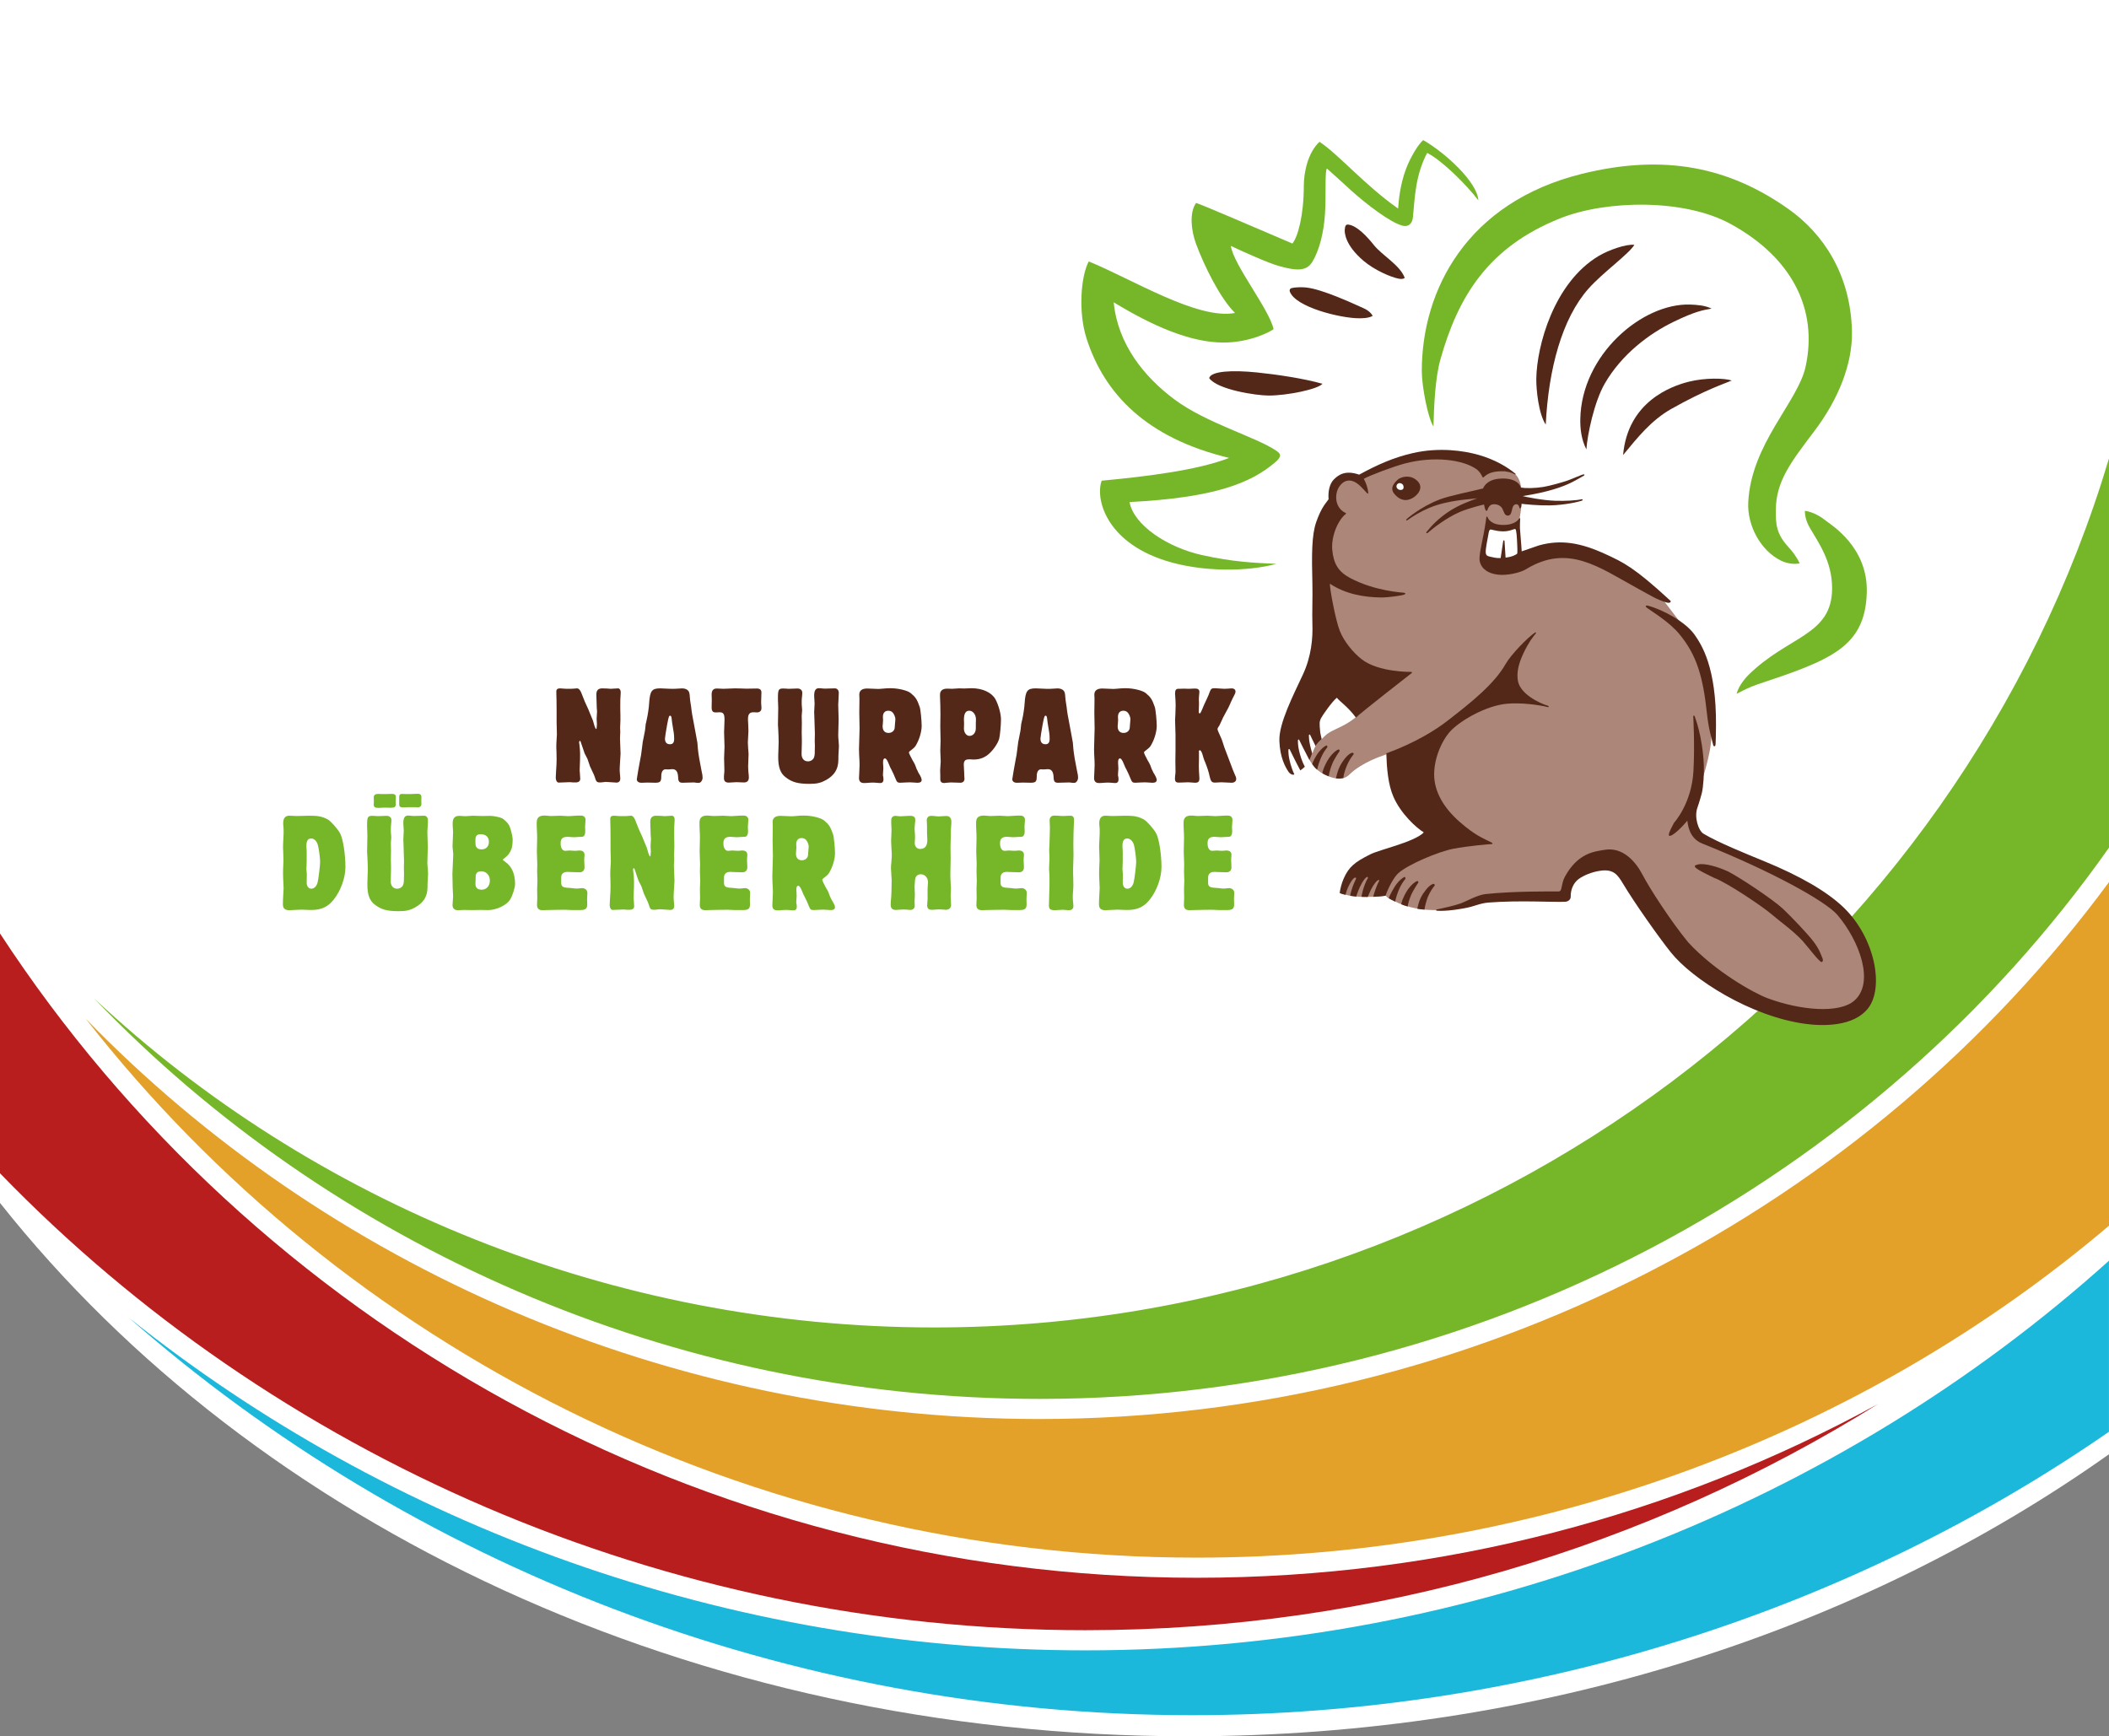
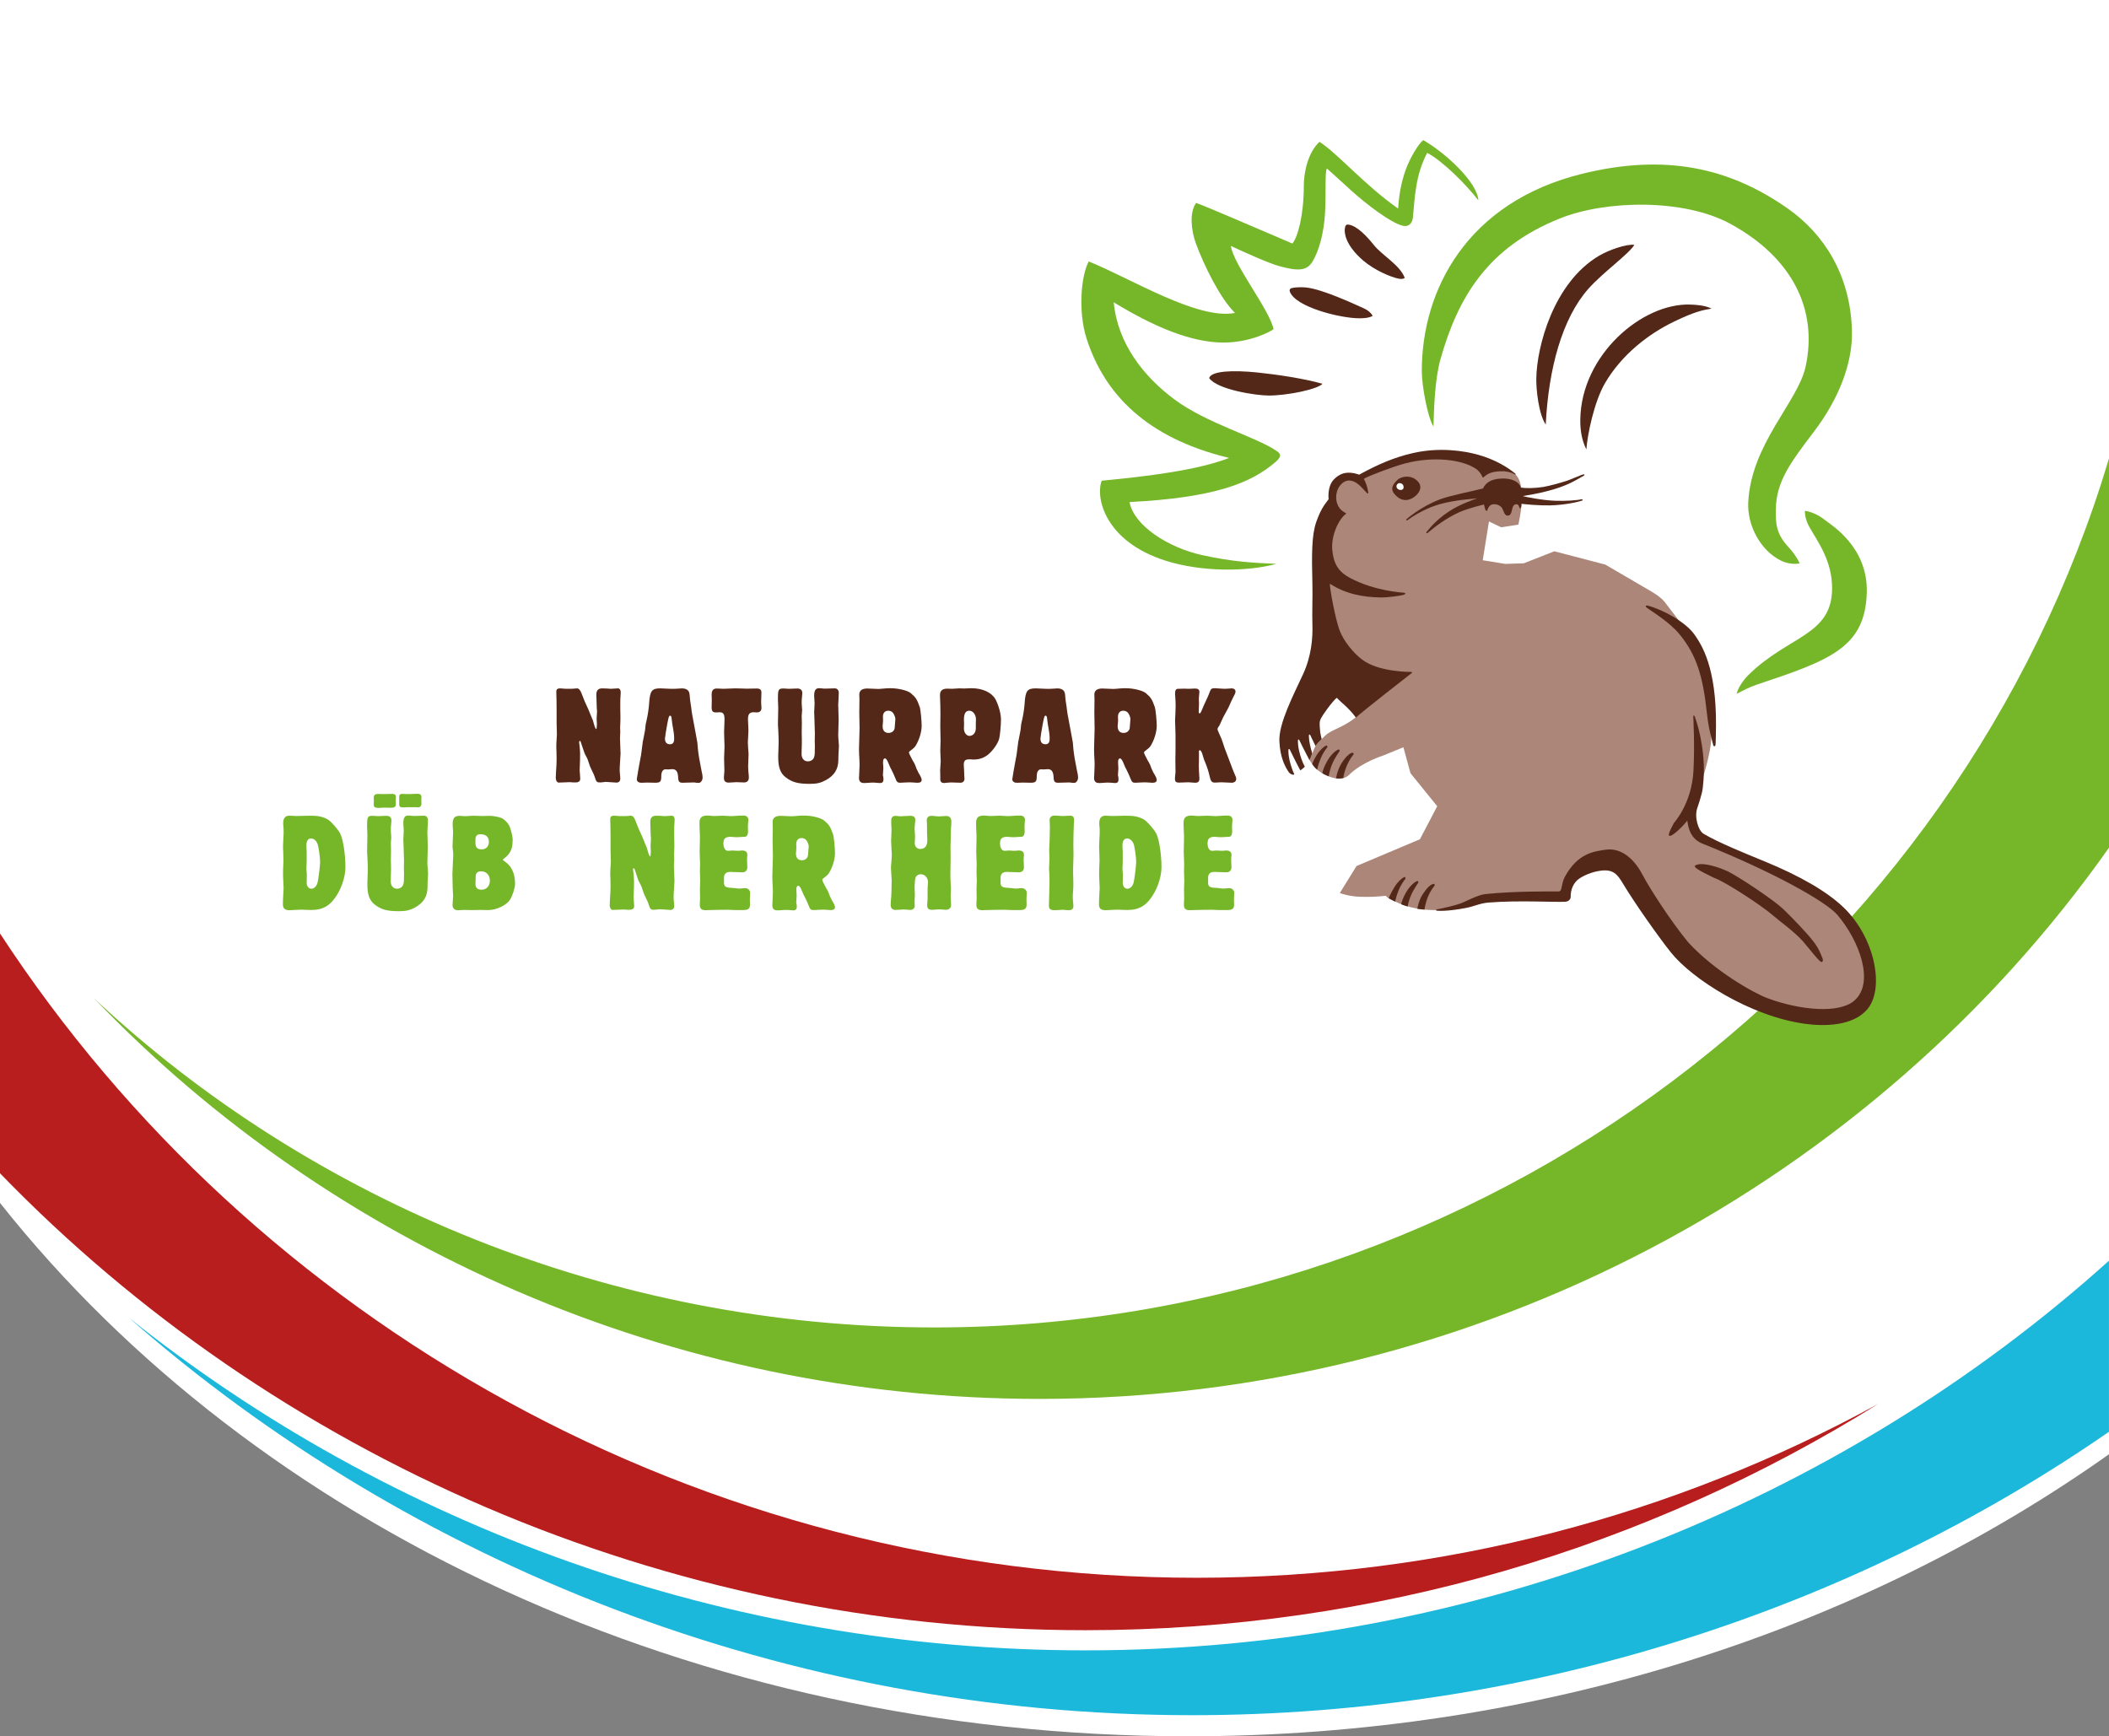
<svg xmlns="http://www.w3.org/2000/svg" version="1.1" id="Ebene_1" x="0px" y="0px" width="300px" height="247px" viewBox="0 0 300 247" enable-background="new 0 0 300 247" xml:space="preserve">
  <rect x="0" y="0" width="300" height="247" fill="#808080" stroke="none" />
  <path fill="#FFFFFF" d="M0,0v171.124C36.24,216.84,98.398,247,169.009,247c49.956,0,95.679-15.102,130.991-40.121V0H0z" />
  <path fill="#1CB8DB" d="M18.305,187.432c37.014,29.625,84.985,47.344,136.083,47.344c55.59,0,107.297-20.971,145.608-55.43v24.336  C263.246,229.105,217.639,244,169.559,244C111.993,244,58.407,222.648,18.305,187.432L18.305,187.432z" />
  <path fill="#B91E1E" d="M267.18,199.711c-32.727,20.408-71.383,32.199-112.791,32.199C94.193,231.91,38.807,206.994,0,166.908  v-34.115c36.055,55.186,99.392,91.656,170.238,91.656C205.366,224.45,238.402,215.482,267.18,199.711L267.18,199.711z" />
-   <path fill="#E3A12A" d="M12.182,144.904c34.104,35.132,82.848,56.962,135.68,56.962c61.988,0,117.966-30.052,152.138-76.38v48.88  c-34.714,29.454-80.667,47.221-129.762,47.221C106.435,221.586,48.627,191.579,12.182,144.904L12.182,144.904z" />
  <path fill="#76B72A" d="M13.396,142.038c30.993,29.026,73.668,46.803,119.486,46.803c78.457,0,145.748-52.12,167.118-123.625v55.374  c-33.454,47.438-89.684,78.416-152.138,78.416C95.401,199.004,47.037,177.145,13.396,142.038L13.396,142.038z" />
  <g>
    <path fill="#76B72A" d="M44.026,116.04c-1.448,0.041-1.448,0.041-1.669,0.041c-0.303,0-0.503,0-0.706-0.021   c-0.242-0.02-0.342-0.02-0.502-0.02c-0.563,0-0.866,0.362-0.866,1.046c0,0.162,0,0.323,0.04,0.585   c0.02,0.221,0.02,0.422,0.02,0.644v0.282c-0.081,1.59-0.081,1.59-0.081,1.912c0,0.162,0,0.343,0.021,0.524l0.04,1.348   c-0.061,1.449-0.061,1.449-0.061,1.832c0,0.381,0,0.381,0.081,2.135c-0.101,1.729-0.101,1.934-0.101,2.295   c0,0.582,0.282,0.844,0.946,0.844c0.161,0,0.423-0.021,0.705-0.039c0.463-0.021,0.805-0.04,1.006-0.04c0.121,0,0.302,0,0.543,0.02   c0.343,0.021,0.665,0.021,0.907,0.021c1.368,0,2.354-0.464,3.159-1.529c0.966-1.209,1.63-3.08,1.63-4.569   c0-1.832-0.343-4.046-0.765-4.811c-0.302-0.583-1.289-1.691-1.691-1.932c-0.644-0.383-1.369-0.564-2.294-0.564h-0.362V116.04z    M43.625,121.192c-0.04-0.764-0.04-0.764-0.04-0.865c0-0.706,0.221-1.047,0.664-1.047c0.383,0,0.725,0.282,0.926,0.786   c0.14,0.362,0.362,1.913,0.362,2.556c0,0.463-0.242,2.495-0.362,2.917c-0.142,0.544-0.483,0.888-0.906,0.888   c-0.362,0-0.644-0.362-0.644-0.848l0.02-1.188l-0.06-0.783c0-0.022,0-0.203,0.019-0.464l0.021-0.664v-0.563v-0.242V121.192   L43.625,121.192z" />
    <path fill="#76B72A" d="M55.659,119.134c0-0.02-0.021-0.24-0.041-0.562c-0.02-0.162-0.02-0.322-0.02-0.522   c0-0.221,0-0.422,0.02-0.604c0.041-0.34,0.061-0.623,0.061-0.783c0-0.382-0.302-0.624-0.725-0.604   c-1.026,0.041-1.026,0.041-1.146,0.041c-0.121,0-0.262,0-0.383-0.02c-0.221-0.021-0.402-0.021-0.442-0.021   c-0.685,0-0.765,0.161-0.765,1.387c0,0.201,0,0.422,0.021,0.683c0.02,0.402,0.02,0.683,0.02,0.724l-0.041,2.35   c0,0.08,0.021,0.321,0.041,0.683c0.04,0.783,0.061,1.345,0.061,1.788c0,0.181-0.021,0.682-0.041,1.327   c-0.02,0.319-0.02,0.662-0.02,0.883c0,1.388,0.323,2.255,1.046,2.798c0.926,0.725,1.771,0.944,3.462,0.944   c0.987,0,1.57-0.142,2.295-0.542c1.188-0.664,1.73-1.551,1.751-2.818c0-0.521,0-0.521,0.081-2.01c0-0.058-0.02-0.3-0.041-0.64   c-0.04-0.423-0.061-0.725-0.061-0.906l0.061-2.229l-0.061-2.129c0-0.141,0.021-0.361,0.041-0.704   c0.02-0.381,0.041-0.682,0.041-0.963c0-0.382-0.222-0.644-0.564-0.644l-1.469,0.041c-0.061,0-0.22-0.021-0.462-0.041   c-0.121-0.021-0.242-0.021-0.342-0.021c-0.463,0-0.665,0.343-0.665,1.087c0,0.12,0,0.12,0.061,1.084l-0.061,1.265   c0,0.021,0,0.181,0.021,0.422c0.08,2.531,0.08,2.531,0.08,2.612l-0.02,1.003l0.02,0.745c0,1.044-0.02,1.304-0.101,1.564   c-0.1,0.361-0.462,0.624-0.885,0.624c-0.564,0-0.926-0.425-0.906-1.106c0.04-1.405,0.04-1.405,0.04-1.545v-0.483   c-0.02-0.583-0.02-0.883-0.02-0.943l0.02-1.386l-0.02-1.024L55.659,119.134L55.659,119.134z M53.827,112.939   c-0.463,0-0.664,0.162-0.664,0.524l0.021,0.543l-0.021,0.463c0,0.342,0.181,0.462,0.704,0.462l0.846-0.041l0.845,0.021   c0.564,0,0.746-0.121,0.746-0.523l-0.021-0.563l0.021-0.402c0.02-0.342-0.141-0.484-0.523-0.484c-0.202,0-0.523,0-0.785,0.021   H54.25L53.827,112.939L53.827,112.939z M59.946,113.424c0-0.342-0.161-0.503-0.523-0.503c-0.1,0-0.282,0-0.584,0.019   c-0.141,0.021-0.482,0.021-0.744,0.021h-0.402c-0.463-0.021-0.463-0.021-0.483-0.021c-0.302,0-0.423,0.121-0.423,0.424v0.382v0.161   v0.523c0,0.301,0.142,0.422,0.484,0.422h0.341c0.142-0.02,0.543-0.02,0.725-0.02h0.825c0.121,0.02,0.242,0.02,0.262,0.02   c0.343,0,0.523-0.18,0.523-0.543c0-0.041,0-0.041-0.02-0.403L59.946,113.424L59.946,113.424z" />
    <path fill="#76B72A" d="M65.357,116.06c-0.664,0-0.966,0.322-0.966,1.088c0,0.18,0,0.362,0.02,0.562   c0.02,0.363,0.04,0.645,0.04,0.665l-0.08,2.033c0,0.021,0,0.121,0.021,0.262c0.06,0.482,0.081,0.805,0.081,0.904l-0.121,2.717   l0.041,1.975c0.04,0.664,0.06,1.127,0.06,1.228c0,0.141-0.02,0.342-0.04,0.624c-0.02,0.24-0.041,0.464-0.041,0.644   c0,0.444,0.282,0.726,0.765,0.726l0.866-0.041l1.126,0.021l1.228-0.021l1.067,0.021c1.187,0,2.617-0.685,3.12-1.47   c0.362-0.562,0.724-1.71,0.724-2.254c0-1.428-0.463-2.476-1.369-3.119c-0.362-0.262-0.362-0.262-0.362-0.323   c0-0.04,0.061-0.1,0.322-0.301c0.442-0.342,0.665-0.664,0.885-1.208c0.121-0.282,0.182-0.805,0.182-1.429   c0-0.363-0.301-1.55-0.482-1.913c-0.182-0.363-0.685-0.866-1.026-1.046c-0.323-0.162-1.208-0.342-1.691-0.342l-1.126,0.021   l-1.328-0.041c-0.021,0-0.303,0.02-0.685,0.041c-0.182,0.02-0.343,0.02-0.464,0.02c-0.12,0-0.221,0-0.342-0.02L65.357,116.06   L65.357,116.06z M67.631,119.401c0-0.483,0.242-0.725,0.705-0.725c0.785,0,1.208,0.383,1.208,1.087   c0,0.644-0.403,1.067-1.026,1.067c-0.645,0-0.906-0.302-0.886-1.006v-0.343L67.631,119.401L67.631,119.401z M67.671,124.535   c0.061-0.385,0.323-0.585,0.785-0.585c0.705,0,1.228,0.542,1.228,1.308c0,0.784-0.483,1.309-1.167,1.309   c-0.584,0-0.886-0.281-0.886-0.825L67.671,124.535L67.671,124.535z" />
-     <path fill="#76B72A" d="M78.5,116.081c-0.222,0-0.383,0-0.705-0.041c-0.161-0.021-0.262-0.021-0.343-0.021   c-0.764,0-1.106,0.302-1.106,1.007c0,0.342,0,0.623,0.02,1.007c0.041,0.583,0.041,0.864,0.041,1.267l-0.041,1.852l0.061,1.771   l-0.02,1.107l0.041,1.286l-0.041,1.148l0.02,1.289l-0.04,0.965c0,0.523,0.241,0.766,0.805,0.766c0.081,0,0.341,0,0.644-0.021   c0.342-0.02,2.174-0.04,2.596-0.04c0,0,0.665,0.021,0.906,0.04h0.765h0.342c0.825,0.021,1.086-0.18,1.086-0.806l-0.019-0.724   l0.041-0.887c0.021-0.402-0.322-0.704-0.745-0.704c-0.081,0-0.242,0.021-0.443,0.041c-0.101,0.021-0.222,0.021-0.322,0.021H81.88   l-0.543-0.062l-0.423-0.04c-0.825-0.021-1.086-0.181-1.086-0.726c0-0.843,0-0.865,0.04-1.026c0.12-0.361,0.402-0.521,0.906-0.521   c0.021,0,0.14,0,0.221,0.02l0.725,0.021l0.583,0.019h0.141c0.443,0,0.705-0.261,0.705-0.724l-0.041-0.967   c0-0.219,0-0.381,0.02-0.502c0.021-0.12,0.021-0.221,0.021-0.281c0-0.402-0.242-0.625-0.725-0.625c-0.08,0-0.161,0-0.261,0.021   l-0.403,0.021l-0.745-0.042l-0.563,0.042c-0.422,0.04-0.705-0.383-0.705-1.047c0-0.705,0.283-0.946,1.086-0.946   c0.021,0,0.061,0,0.122,0.021c0.282,0.021,0.463,0.04,0.644,0.04c0.121,0,0.241,0,0.402-0.02l0.785-0.041   c0.281,0,0.463-0.281,0.463-0.764l-0.02-0.685l0.061-0.945c0.02-0.363-0.242-0.625-0.645-0.625h-0.161c-0.262,0-0.262,0-1.61,0.082   l-1.167-0.061L78.5,116.081L78.5,116.081z" />
    <path fill="#76B72A" d="M91.496,119.361c-0.061-0.181-0.101-0.262-0.322-0.745c-0.222-0.442-0.443-0.987-0.624-1.469   c-0.282-0.806-0.503-1.108-0.806-1.108c-0.101,0-0.261,0.02-0.482,0.041c-0.161,0.02-0.423,0.02-0.865,0.02   c-0.262,0-0.262,0-1.067-0.061c-0.342,0-0.523,0.141-0.523,0.423v0.241c0.02,0.241,0.04,1.73,0.04,2.496v1.69l0.041,1.713   c-0.081,1.345-0.081,1.345-0.081,1.726c0,0.16,0,0.382,0.02,0.604l0.02,1.144c0,0.46-0.02,1.042-0.08,1.823   c-0.021,0.321-0.042,0.623-0.042,0.863c0,0.381,0.182,0.684,0.423,0.684l1.569-0.062c0.021,0,0.222,0.021,0.524,0.04h0.302   c0.443,0,0.664-0.181,0.664-0.521c0-0.183-0.02-0.401-0.04-0.662l-0.04-0.543c0.06-1.521,0.06-1.784,0.06-2.364   c0-0.381-0.041-0.823-0.101-1.324c-0.02-0.14-0.04-0.26-0.04-0.301c0-0.098,0.06-0.2,0.121-0.2s0.121,0.12,0.182,0.361   c0.221,0.681,0.382,1.164,0.483,1.423l0.402,0.783l0.362,1.062l0.563,1.202c0.081,0.2,0.162,0.422,0.222,0.643   c0.121,0.341,0.262,0.441,0.604,0.441c0.181,0,0.181,0,0.845-0.079c1.429,0.101,1.429,0.101,1.53,0.101   c0.342,0,0.543-0.201,0.543-0.562c0-0.141-0.021-0.441-0.061-0.803c-0.021-0.182-0.021-0.36-0.021-0.541   c0-0.223,0-0.223,0.122-2.206l-0.081-2.168l0.04-0.944l-0.021-0.564c0.041-0.825,0.041-0.825,0.041-1.066v-0.705   c-0.021-0.462-0.021-1.086-0.021-1.469c0-0.624,0-0.924,0.061-1.69v-0.202c0-0.261-0.182-0.503-0.383-0.483l-1.046,0.061   c-0.021,0-0.222-0.02-0.503-0.041l-0.685-0.02c-0.584,0-0.846,0.282-0.846,0.886c0,0.362,0.041,1.63,0.061,1.913   c0.02,0.261,0.04,0.442,0.04,0.462l-0.06,1.046l0.04,0.805c-0.04,0.665-0.04,0.665-0.121,0.665c-0.041,0-0.161-0.223-0.221-0.423   c-0.221-0.826-0.242-0.866-0.443-1.309L91.496,119.361L91.496,119.361z" />
    <path fill="#76B72A" d="M101.656,116.081c-0.222,0-0.382,0-0.705-0.041c-0.161-0.021-0.262-0.021-0.342-0.021   c-0.765,0-1.107,0.302-1.107,1.007c0,0.342,0,0.623,0.021,1.007c0.04,0.583,0.04,0.864,0.04,1.267l-0.04,1.852l0.06,1.771   l-0.021,1.107l0.041,1.286l-0.041,1.148l0.021,1.289l-0.04,0.965c0,0.523,0.241,0.766,0.805,0.766c0.08,0,0.342,0,0.644-0.021   c0.343-0.02,2.174-0.04,2.596-0.04c0,0,0.664,0.021,0.906,0.04h0.765h0.342c0.825,0.021,1.087-0.18,1.087-0.806l-0.02-0.724   l0.04-0.887c0.02-0.402-0.322-0.704-0.744-0.704c-0.081,0-0.242,0.021-0.443,0.041c-0.101,0.021-0.222,0.021-0.322,0.021h-0.161   l-0.543-0.062l-0.423-0.04c-0.825-0.021-1.086-0.181-1.086-0.726c0-0.843,0-0.865,0.04-1.026c0.121-0.361,0.403-0.521,0.907-0.521   c0.02,0,0.14,0,0.22,0.02l0.725,0.021l0.583,0.019h0.141c0.442,0,0.704-0.261,0.704-0.724l-0.04-0.967c0-0.219,0-0.381,0.02-0.502   c0.02-0.12,0.02-0.221,0.02-0.281c0-0.402-0.241-0.625-0.725-0.625c-0.081,0-0.161,0-0.261,0.021l-0.404,0.021l-0.744-0.042   l-0.563,0.042c-0.423,0.04-0.705-0.383-0.705-1.047c0-0.705,0.282-0.946,1.087-0.946c0.021,0,0.06,0,0.12,0.021   c0.282,0.021,0.463,0.04,0.645,0.04c0.121,0,0.241,0,0.402-0.02l0.785-0.041c0.282,0,0.463-0.281,0.463-0.764l-0.021-0.685   l0.061-0.945c0.02-0.363-0.243-0.625-0.645-0.625h-0.161c-0.262,0-0.262,0-1.61,0.082l-1.167-0.061L101.656,116.081   L101.656,116.081z" />
    <path fill="#76B72A" d="M111.029,116.06c-0.745,0-1.127,0.303-1.127,0.866c0,0.181,0,0.282,0.02,0.503v0.463l-0.02,1.63l0.04,2.233   l-0.08,2.94c0,0.119,0,0.359,0.019,0.764c0.041,0.665,0.061,1.168,0.061,1.471c0,0.301-0.021,0.643-0.04,1.026   c-0.04,0.785-0.04,0.785-0.04,0.844c0,0.464,0.241,0.705,0.684,0.705c0.181,0,0.321,0,0.543-0.021   c0.282-0.021,0.503-0.041,0.745-0.041c0.201,0,0.442,0.021,0.664,0.041c0.161,0.021,0.302,0.021,0.402,0.021   c0.282,0,0.443-0.183,0.443-0.504l-0.02-0.303c-0.041-0.181-0.061-0.302-0.061-0.302l0.061-0.985c0,0-0.021-0.181-0.021-0.422   c-0.021-0.144-0.021-0.302-0.021-0.483c0-0.322,0.101-0.504,0.262-0.504s0.343,0.241,0.544,0.766   c0.141,0.342,0.262,0.645,0.402,0.865c0.201,0.385,0.382,0.805,0.523,1.146c0.221,0.582,0.321,0.685,0.704,0.685   c0.222,0,0.503-0.021,0.805-0.04c0.262-0.02,0.463-0.02,0.604-0.02c0.121,0,0.382,0.02,0.705,0.039   c0.142,0.021,0.281,0.021,0.382,0.021c0.363,0,0.563-0.142,0.563-0.401c0-0.162-0.101-0.422-0.301-0.765   c-0.101-0.182-0.061-0.08-0.161-0.263c-0.101-0.221-0.181-0.402-0.262-0.543l-0.201-0.545c-0.1-0.221-0.221-0.461-0.362-0.663   c-0.261-0.464-0.522-1.026-0.522-1.106s0.06-0.162,0.141-0.223c0.664-0.503,0.744-0.582,0.986-1.066   c0.423-0.785,0.684-1.792,0.684-2.515c0-0.766-0.161-2.375-0.281-2.698c-0.383-1.087-0.563-1.368-1.289-1.972   c-0.443-0.362-1.751-0.685-2.818-0.685c-0.221,0-0.443,0-0.704,0.021c-0.604,0.061-1.027,0.081-1.087,0.081L111.029,116.06   L111.029,116.06z M113.263,120.085c0-0.543,0.281-0.865,0.765-0.865c0.262,0,0.503,0.101,0.664,0.302   c0.181,0.221,0.363,0.684,0.343,0.906c-0.081,1.126-0.081,1.146-0.101,1.268c-0.061,0.402-0.421,0.684-0.865,0.684   c-0.543,0-0.845-0.343-0.845-0.925c0-0.101,0-0.202,0.02-0.302c0.04-0.523,0.04-0.523,0.04-0.583L113.263,120.085L113.263,120.085z   " />
    <path fill="#76B72A" d="M129.332,116.06c-1.006,0.061-1.006,0.061-1.208,0.061c-0.141,0-0.261,0-0.362-0.02   c-0.181-0.02-0.322-0.041-0.362-0.041c-0.403,0-0.625,0.221-0.625,0.645v0.423c0.021,0.462,0.041,0.804,0.041,0.865   c0,0.142,0,0.382-0.02,0.664c-0.021,0.442-0.04,0.765-0.04,0.966c0,0.241,0.02,0.543,0.04,0.885   c0.041,0.524,0.061,0.886,0.061,1.046c0,0.201-0.02,0.584-0.061,1.067c-0.04,0.382-0.06,0.664-0.06,0.885   c0,0.142,0.02,0.523,0.06,1.046c0.02,0.302,0.041,0.521,0.041,0.66c0,1.244-0.041,2.325-0.122,3.026l-0.019,0.481   c0,0.462,0.242,0.724,0.684,0.724c0.101,0,0.262,0,0.443-0.021c0.222-0.02,0.464-0.04,0.645-0.04c0.262,0,0.483,0.021,0.704,0.04   c0.161,0.021,0.303,0.021,0.383,0.021c0.281,0,0.564-0.262,0.564-0.522l-0.021-0.722c0-0.121,0-0.24,0.021-0.461   c0.019-0.162,0.019-0.28,0.019-0.381l-0.041-1.263c0.061-0.942,0.061-0.962,0.121-1.202c0.101-0.32,0.402-0.521,0.765-0.521   c0.583,0,1.026,0.5,1.026,1.143c0,0.08-0.02,0.299-0.041,0.562c-0.02,0.181-0.02,0.381-0.02,0.54v1.263   c-0.061,0.783-0.061,0.783-0.061,0.883c0,0.462,0.182,0.662,0.664,0.662c0.121,0,0.303,0,0.443-0.021   c0.302-0.021,0.523-0.041,0.584-0.041s0.322,0.021,0.684,0.041c0.102,0.021,0.202,0.021,0.282,0.021   c0.462,0,0.744-0.262,0.744-0.702l-0.061-1.242l0.041-1.062c0-0.081-0.02-0.541-0.061-1.242c-0.02-0.261-0.02-0.542-0.02-0.883   l0.04-2.193l-0.02-1.63l0.02-0.725c0.021-0.342,0.021-0.342,0.021-0.764c0-0.886,0-0.886,0.06-1.59   c0.021-0.182,0.021-0.362,0.021-0.484c0-0.542-0.262-0.845-0.745-0.824l-1.127,0.06c-0.06,0-0.302-0.02-0.624-0.06   c-0.141-0.021-0.282-0.021-0.383-0.021c-0.382,0-0.625,0.262-0.625,0.625c0,0.081,0,0.181,0.021,0.322l0.02,0.503v0.905   l0.042,1.066c0,0.866-0.323,1.289-1.027,1.289c-0.443,0-0.764-0.342-0.764-0.845c0-0.082,0.019-0.323,0.04-0.665v-0.261   c0-0.161,0-0.323-0.021-0.504c-0.019-0.342-0.041-0.563-0.041-0.644c0-0.121,0.021-0.403,0.062-0.766   c0.02-0.16,0.041-0.301,0.041-0.442c0-0.403-0.223-0.584-0.705-0.584L129.332,116.06L129.332,116.06z" />
    <path fill="#76B72A" d="M141.001,116.081c-0.222,0-0.382,0-0.705-0.041c-0.16-0.02-0.261-0.02-0.342-0.02   c-0.765,0-1.107,0.301-1.107,1.006c0,0.342,0,0.623,0.02,1.007c0.04,0.583,0.04,0.864,0.04,1.267l-0.04,1.852l0.061,1.771   l-0.021,1.107l0.04,1.286l-0.04,1.148l0.021,1.289l-0.041,0.965c0,0.523,0.242,0.766,0.805,0.766c0.081,0,0.343,0,0.645-0.021   c0.341-0.02,2.173-0.04,2.596-0.04c0,0,0.664,0.021,0.906,0.04h0.765h0.343c0.824,0.021,1.085-0.18,1.085-0.806l-0.018-0.724   l0.04-0.887c0.019-0.402-0.323-0.704-0.746-0.704c-0.08,0-0.242,0.021-0.443,0.041c-0.1,0.021-0.221,0.021-0.322,0.021h-0.161   l-0.543-0.062l-0.423-0.04c-0.824-0.021-1.086-0.181-1.086-0.726c0-0.843,0-0.865,0.04-1.026c0.122-0.361,0.403-0.521,0.906-0.521   c0.02,0,0.141,0,0.222,0.02l0.724,0.021l0.583,0.019h0.142c0.443,0,0.705-0.261,0.705-0.724l-0.041-0.967   c0-0.219,0-0.381,0.02-0.501c0.021-0.121,0.021-0.222,0.021-0.282c0-0.402-0.243-0.625-0.726-0.625c-0.081,0-0.161,0-0.261,0.021   l-0.402,0.021l-0.746-0.042l-0.563,0.042c-0.422,0.04-0.704-0.383-0.704-1.047c0-0.705,0.282-0.946,1.087-0.946   c0.02,0,0.061,0,0.12,0.021c0.282,0.021,0.464,0.04,0.645,0.04c0.121,0,0.24,0,0.402-0.02l0.787-0.041   c0.279,0,0.463-0.281,0.463-0.764l-0.022-0.685l0.062-0.945c0.02-0.363-0.241-0.624-0.644-0.624h-0.162   c-0.262,0-0.262,0-1.61,0.081l-1.167-0.062L141.001,116.081L141.001,116.081z" />
    <path fill="#76B72A" d="M149.286,125.764l-0.079,3.078c0,0.48,0.221,0.643,0.865,0.643c0.181,0,0.181,0,1.064-0.061   c0.807,0.061,0.807,0.061,0.907,0.061c0.424,0,0.644-0.199,0.644-0.584c0-0.158-0.021-0.441-0.062-0.783   c-0.019-0.182-0.019-0.344-0.019-0.504v-0.262c0.078-1.146,0.078-1.168,0.078-1.531l-0.02-1.065c-0.02-0.319-0.02-0.625-0.02-1.025   l0.061-2.053l-0.021-1.61c0-0.724,0.041-2.355,0.062-2.596c0.022-0.383,0.04-0.705,0.04-0.866c0-0.342-0.18-0.564-0.48-0.564   c-0.144,0-0.363,0-0.664,0.02c-0.121,0.021-0.263,0.021-0.425,0.021c-0.239,0-0.481-0.021-0.702-0.041   c-0.243-0.02-0.405-0.02-0.523-0.02c-0.422,0-0.685,0.241-0.685,0.644l0.04,1.006c0,0.281-0.04,2.093-0.061,2.375   c-0.019,0.442-0.04,0.745-0.04,0.844l0.04,1.208l-0.061,1.53c0,0.021,0.021,0.283,0.042,0.624c0.019,0.284,0.019,0.604,0.019,0.987   V125.764L149.286,125.764z" />
    <path fill="#76B72A" d="M160.109,116.04c-1.447,0.041-1.447,0.041-1.67,0.041c-0.303,0-0.504,0-0.703-0.021   c-0.242-0.02-0.344-0.02-0.504-0.02c-0.564,0-0.865,0.362-0.865,1.047c0,0.161,0,0.322,0.039,0.584   c0.021,0.221,0.021,0.422,0.021,0.644v0.282c-0.081,1.59-0.081,1.59-0.081,1.912c0,0.162,0,0.343,0.021,0.524l0.039,1.349   c-0.061,1.448-0.061,1.448-0.061,1.831c0,0.381,0,0.381,0.081,2.135c-0.1,1.729-0.1,1.934-0.1,2.295   c0,0.582,0.278,0.844,0.944,0.844c0.16,0,0.424-0.021,0.705-0.039c0.463-0.021,0.805-0.04,1.006-0.04c0.121,0,0.302,0,0.543,0.02   c0.343,0.021,0.664,0.021,0.906,0.021c1.367,0,2.354-0.464,3.159-1.529c0.966-1.209,1.63-3.08,1.63-4.569   c0-1.832-0.342-4.046-0.764-4.81c-0.305-0.584-1.289-1.692-1.691-1.933c-0.646-0.383-1.367-0.564-2.295-0.564h-0.361V116.04z    M159.707,121.192c-0.039-0.764-0.039-0.764-0.039-0.865c0-0.705,0.223-1.047,0.664-1.047c0.382,0,0.725,0.282,0.925,0.786   c0.144,0.362,0.363,1.913,0.363,2.556c0,0.463-0.241,2.495-0.363,2.917c-0.14,0.544-0.481,0.888-0.903,0.888   c-0.362,0-0.646-0.362-0.646-0.848l0.021-1.188l-0.062-0.783c0-0.022,0-0.203,0.021-0.464l0.02-0.664v-0.563v-0.242V121.192   L159.707,121.192z" />
    <path fill="#76B72A" d="M170.516,116.081c-0.223,0-0.384,0-0.705-0.041c-0.16-0.02-0.263-0.02-0.343-0.02   c-0.765,0-1.106,0.301-1.106,1.006c0,0.342,0,0.623,0.021,1.007c0.04,0.583,0.04,0.864,0.04,1.267l-0.04,1.852l0.062,1.771   l-0.021,1.107l0.04,1.286l-0.04,1.148l0.021,1.289l-0.039,0.965c0,0.523,0.24,0.766,0.804,0.766c0.08,0,0.342,0,0.644-0.021   c0.344-0.02,2.176-0.04,2.598-0.04c0,0,0.664,0.021,0.906,0.04h0.764h0.344c0.824,0.021,1.087-0.18,1.087-0.806l-0.021-0.724   l0.039-0.887c0.021-0.402-0.321-0.704-0.744-0.704c-0.08,0-0.242,0.021-0.442,0.041c-0.101,0.021-0.222,0.021-0.323,0.021h-0.16   l-0.541-0.062l-0.424-0.04c-0.826-0.021-1.088-0.181-1.088-0.726c0-0.843,0-0.865,0.043-1.026c0.117-0.361,0.4-0.521,0.902-0.521   c0.021,0,0.143,0,0.225,0.02l0.723,0.021l0.582,0.019h0.144c0.442,0,0.703-0.261,0.703-0.724l-0.039-0.967   c0-0.219,0-0.381,0.021-0.501c0.02-0.121,0.02-0.222,0.02-0.282c0-0.402-0.24-0.625-0.725-0.625c-0.08,0-0.16,0-0.26,0.021   l-0.404,0.021l-0.744-0.042l-0.562,0.042c-0.424,0.04-0.705-0.383-0.705-1.046c0-0.706,0.281-0.947,1.086-0.947   c0.021,0,0.062,0,0.121,0.021c0.282,0.021,0.463,0.04,0.646,0.04c0.12,0,0.239,0,0.401-0.02l0.787-0.041   c0.28,0,0.461-0.281,0.461-0.764l-0.021-0.684l0.062-0.947c0.019-0.363-0.242-0.624-0.646-0.624h-0.161   c-0.262,0-0.262,0-1.607,0.081l-1.168-0.062L170.516,116.081L170.516,116.081z" />
    <path fill="#532819" d="M83.825,101.247c-0.061-0.181-0.101-0.262-0.322-0.745c-0.222-0.443-0.442-0.986-0.624-1.469   c-0.282-0.805-0.503-1.107-0.806-1.107c-0.101,0-0.261,0.021-0.482,0.04c-0.162,0.021-0.423,0.021-0.866,0.021   c-0.261,0-0.261,0-1.067-0.061c-0.342,0-0.523,0.14-0.523,0.422v0.242c0.02,0.241,0.041,1.73,0.041,2.495v1.69l0.04,1.712   c-0.081,1.346-0.081,1.346-0.081,1.728c0,0.16,0,0.38,0.02,0.601l0.021,1.143c0,0.461-0.021,1.043-0.081,1.825   c-0.02,0.321-0.041,0.623-0.041,0.863c0,0.381,0.181,0.683,0.422,0.683l1.57-0.061c0.021,0,0.222,0.02,0.523,0.04h0.302   c0.443,0,0.665-0.181,0.665-0.522c0-0.181-0.021-0.401-0.041-0.662l-0.04-0.542c0.06-1.523,0.06-1.783,0.06-2.366   c0-0.381-0.04-0.822-0.1-1.323c-0.021-0.14-0.041-0.261-0.041-0.301c0-0.101,0.06-0.201,0.121-0.201   c0.06,0,0.121,0.121,0.181,0.362c0.222,0.681,0.383,1.162,0.484,1.424l0.402,0.781l0.362,1.063l0.563,1.204   c0.081,0.2,0.161,0.421,0.222,0.641c0.12,0.342,0.261,0.443,0.604,0.443c0.181,0,0.181,0,0.845-0.08   c1.429,0.101,1.429,0.101,1.529,0.101c0.342,0,0.544-0.201,0.544-0.562c0-0.141-0.021-0.442-0.061-0.803   c-0.021-0.181-0.021-0.36-0.021-0.542c0-0.221,0-0.221,0.122-2.206l-0.08-2.167l0.04-0.946l-0.021-0.563   c0.041-0.825,0.041-0.825,0.041-1.067v-0.704c-0.02-0.463-0.02-1.088-0.02-1.47c0-0.624,0-0.926,0.06-1.69V98.41   c0-0.262-0.182-0.504-0.382-0.483l-1.047,0.061c-0.02,0-0.222-0.021-0.503-0.04l-0.684-0.021c-0.584,0-0.846,0.282-0.846,0.885   c0,0.363,0.041,1.631,0.061,1.912c0.021,0.261,0.04,0.443,0.04,0.463l-0.06,1.047l0.041,0.804   c-0.041,0.664-0.041,0.664-0.122,0.664c-0.04,0-0.161-0.222-0.221-0.422c-0.221-0.825-0.242-0.866-0.443-1.308L83.825,101.247   L83.825,101.247z" />
    <path fill="#532819" d="M95.333,97.986c-1.187-0.061-1.187-0.061-1.409-0.061c-1.208,0-1.469,0.342-1.59,2.153   c-0.02,0.503-0.181,1.61-0.322,2.214c-0.061,0.322-0.121,0.563-0.161,0.705c-0.021,0.323-0.121,1.147-0.161,1.228l-0.141,0.725   c-0.101,0.442-0.161,0.805-0.182,1.086c-0.12,0.906-0.181,1.49-0.24,1.691c-0.182,0.925-0.544,2.999-0.544,3.119   c0,0.302,0.242,0.504,0.624,0.504h0.182c0.282-0.021,0.502-0.021,0.624-0.021h0.221c0.846,0.021,0.846,0.021,0.967,0.021   c0.724,0,0.865-0.162,0.865-0.926c0-0.624,0.221-0.986,0.624-0.986c0.081,0,0.141,0,0.243,0.02h0.141   c0.482-0.041,0.482-0.041,0.543-0.041c0.563,0,0.805,0.342,0.846,1.147c0.02,0.624,0.161,0.786,0.644,0.786l1.509-0.041   c0.101,0,0.222,0,0.422,0.041c0.142,0.02,0.262,0.02,0.362,0.02c0.282,0,0.544-0.363,0.544-0.745c0-0.222-0.041-0.544-0.141-0.925   c-0.261-1.268-0.463-2.476-0.523-3.12l-0.081-0.947c-0.081-0.381-0.141-0.744-0.201-1.106c-0.04-0.161-0.222-1.148-0.543-2.918   c-0.061-0.342-0.101-0.704-0.14-1.046l-0.081-0.524c-0.041-0.241-0.081-0.523-0.101-0.825c-0.041-0.604-0.08-0.746-0.222-0.946   c-0.18-0.221-0.503-0.342-0.884-0.342c-0.162,0-0.403,0.021-0.685,0.04c-0.242,0.021-0.462,0.021-0.665,0.021L95.333,97.986   L95.333,97.986z M94.932,102.917c0.181-0.966,0.241-1.107,0.401-1.107c0.101,0,0.181,0.122,0.202,0.383l0.08,0.664   c0.24,1.369,0.282,1.671,0.282,2.275c0,0.502-0.201,0.745-0.584,0.745c-0.483,0-0.724-0.282-0.724-0.806   c0-0.161,0.161-1.167,0.302-1.932L94.932,102.917L94.932,102.917z" />
    <path fill="#532819" d="M101.973,97.946c-0.523,0-0.745,0.281-0.745,0.885l0.021,0.725l-0.021,1.066   c0,0.524,0.161,0.725,0.564,0.725h0.181c0.161-0.02,0.362-0.02,0.403-0.02c0.523,0,0.685,0.26,0.685,1.043L103,104.179l0.061,2.049   L103,107.855l0.04,1.646c0,0.222,0,0.382-0.04,0.684c-0.021,0.201-0.021,0.382-0.021,0.502c0,0.442,0.222,0.644,0.686,0.644   c0.12,0,0.12,0,1.085-0.061l1.087,0.04c0.443,0,0.685-0.242,0.685-0.704c0-0.181-0.02-0.462-0.061-0.784   c-0.02-0.28-0.04-0.562-0.04-0.823l0.061-1.667c0-0.181-0.021-0.442-0.061-0.884c-0.021-0.371-0.04-0.673-0.04-0.834   c0-0.041,0.02-0.544,0.06-1.208c0.02-0.202,0.02-0.362,0.02-0.543c0-0.222-0.02-0.583-0.04-1.027   c-0.021-0.221-0.021-0.482-0.021-0.603c0-0.604,0.241-0.906,0.725-0.906h0.181c0.161,0.02,0.302,0.02,0.362,0.02   c0.403,0,0.645-0.222,0.645-0.604c0-0.121,0-0.241-0.021-0.423c-0.02-0.181-0.02-0.382-0.02-0.563l0.04-1.247   c0-0.383-0.222-0.564-0.645-0.564c-1.127,0.02-1.127,0.02-1.308,0.02c-0.262,0-0.564,0-0.846-0.02   c-0.503-0.021-0.765-0.021-0.966-0.021l-1.63,0.061L101.973,97.946L101.973,97.946z" />
    <path fill="#532819" d="M114.102,101.02c0-0.02-0.02-0.241-0.041-0.562c-0.021-0.161-0.021-0.322-0.021-0.523   c0-0.221,0-0.421,0.021-0.603c0.041-0.341,0.061-0.623,0.061-0.783c0-0.383-0.302-0.623-0.725-0.603   c-1.026,0.04-1.026,0.04-1.147,0.04s-0.262,0-0.383-0.021c-0.221-0.02-0.402-0.02-0.442-0.02c-0.685,0-0.765,0.161-0.765,1.386   c0,0.202,0,0.421,0.02,0.683c0.021,0.401,0.021,0.683,0.021,0.723l-0.041,2.35c0,0.081,0.02,0.321,0.041,0.683   c0.04,0.784,0.06,1.346,0.06,1.789c0,0.179-0.02,0.682-0.04,1.325c-0.02,0.321-0.02,0.663-0.02,0.884   c0,1.387,0.321,2.253,1.046,2.796c0.926,0.726,1.771,0.945,3.462,0.945c0.986,0,1.57-0.14,2.294-0.543   c1.187-0.664,1.731-1.55,1.751-2.818c0-0.522,0-0.522,0.081-2.008c0-0.06-0.02-0.302-0.041-0.643   c-0.04-0.422-0.06-0.723-0.06-0.904l0.06-2.229l-0.06-2.129c0-0.141,0.02-0.361,0.04-0.702c0.021-0.382,0.041-0.684,0.041-0.964   c0-0.383-0.222-0.644-0.563-0.644l-1.47,0.04c-0.061,0-0.221-0.02-0.462-0.04c-0.121-0.021-0.242-0.021-0.343-0.021   c-0.463,0-0.664,0.343-0.664,1.086c0,0.12,0,0.12,0.061,1.084l-0.061,1.266c0,0.021,0,0.181,0.02,0.422   c0.081,2.531,0.081,2.531,0.081,2.61l-0.02,1.005l0.02,0.743c0,1.045-0.02,1.306-0.101,1.567c-0.1,0.362-0.463,0.623-0.885,0.623   c-0.564,0-0.927-0.422-0.906-1.105c0.04-1.406,0.04-1.406,0.04-1.546v-0.481c-0.021-0.583-0.021-0.884-0.021-0.945l0.021-1.386   l-0.021-1.025L114.102,101.02L114.102,101.02z" />
    <path fill="#532819" d="M123.358,97.946c-0.745,0-1.127,0.302-1.127,0.865c0,0.181,0,0.282,0.02,0.504v0.462l-0.02,1.63l0.04,2.233   l-0.081,2.939c0,0.122,0,0.362,0.02,0.764c0.041,0.665,0.061,1.168,0.061,1.469c0,0.302-0.02,0.645-0.04,1.027   c-0.041,0.785-0.041,0.785-0.041,0.845c0,0.462,0.241,0.706,0.684,0.706c0.182,0,0.322,0,0.544-0.021   c0.281-0.02,0.503-0.04,0.744-0.04c0.202,0,0.443,0.021,0.664,0.04c0.162,0.021,0.302,0.021,0.404,0.021   c0.282,0,0.442-0.182,0.442-0.504l-0.02-0.303c-0.04-0.181-0.061-0.301-0.061-0.301l0.061-0.986c0,0-0.02-0.181-0.02-0.422   c-0.02-0.141-0.02-0.302-0.02-0.484c0-0.32,0.101-0.502,0.262-0.502c0.16,0,0.342,0.242,0.542,0.765   c0.141,0.342,0.262,0.645,0.403,0.866c0.201,0.383,0.382,0.806,0.522,1.148c0.223,0.583,0.322,0.685,0.705,0.685   c0.222,0,0.502-0.021,0.805-0.041c0.262-0.019,0.463-0.019,0.604-0.019c0.12,0,0.381,0.019,0.704,0.04   c0.141,0.021,0.281,0.021,0.382,0.021c0.362,0,0.563-0.142,0.563-0.404c0-0.16-0.1-0.422-0.301-0.764   c-0.101-0.181-0.06-0.081-0.161-0.262c-0.101-0.221-0.18-0.403-0.261-0.543l-0.201-0.544c-0.101-0.221-0.221-0.463-0.362-0.664   c-0.262-0.463-0.524-1.026-0.524-1.107s0.061-0.161,0.141-0.222c0.664-0.502,0.745-0.583,0.986-1.065   c0.422-0.786,0.683-1.792,0.683-2.516c0-0.766-0.159-2.376-0.281-2.697c-0.383-1.088-0.563-1.369-1.288-1.973   c-0.442-0.363-1.751-0.685-2.818-0.685c-0.221,0-0.442,0-0.704,0.021c-0.604,0.061-1.027,0.08-1.087,0.08L123.358,97.946   L123.358,97.946z M125.592,101.972c0-0.544,0.282-0.866,0.765-0.866c0.262,0,0.503,0.1,0.664,0.302   c0.182,0.222,0.362,0.684,0.342,0.906c-0.081,1.127-0.081,1.147-0.101,1.268c-0.06,0.402-0.422,0.685-0.865,0.685   c-0.544,0-0.845-0.341-0.845-0.926c0-0.101,0-0.202,0.021-0.302c0.04-0.523,0.04-0.523,0.04-0.583L125.592,101.972L125.592,101.972   z" />
    <path fill="#532819" d="M134.721,97.966c-0.644,0-1.006,0.302-1.006,0.845v0.262c0.04,0.684,0.06,1.992,0.06,2.576l-0.021,1.711   l0.041,2.032l-0.041,1.39l0.06,1.529l-0.08,1.268l0.02,0.785v0.503c0,0.342,0.182,0.524,0.544,0.524   c0.08,0,0.241-0.021,0.402-0.041c0.262-0.021,0.422-0.041,0.604-0.041l1.308,0.041c0.361,0,0.583-0.222,0.583-0.563   c-0.041-0.564-0.041-0.564-0.041-0.807c-0.02-0.462-0.02-0.462-0.041-0.844c-0.019-0.262-0.019-0.303-0.019-0.344   c0-0.543,0.201-0.764,0.704-0.764h0.322c0.161,0.02,0.301,0.02,0.423,0.02c0.824,0,1.569-0.281,2.173-0.845   c0.624-0.564,1.228-1.47,1.409-2.094c0.12-0.442,0.261-1.912,0.261-2.757c0-0.825-0.342-2.033-0.784-2.878   c-0.545-0.965-1.832-1.57-3.422-1.57l-1.027,0.041l-0.704-0.02l-1.007,0.06L134.721,97.966L134.721,97.966z M137.116,102.394   c0-0.885,0.243-1.288,0.766-1.288s0.946,0.563,0.946,1.228l-0.02,0.583v0.705c0,0.603-0.384,1.066-0.906,1.066   c-0.423,0-0.786-0.463-0.786-1.047l0.021-0.684L137.116,102.394L137.116,102.394z" />
    <path fill="#532819" d="M148.744,97.986c-1.188-0.06-1.188-0.06-1.407-0.06c-1.208,0-1.471,0.341-1.59,2.153   c-0.021,0.503-0.183,1.61-0.322,2.214c-0.062,0.322-0.121,0.563-0.162,0.705c-0.022,0.323-0.12,1.147-0.162,1.228l-0.14,0.725   c-0.102,0.442-0.162,0.805-0.182,1.086c-0.121,0.906-0.181,1.49-0.242,1.691c-0.181,0.925-0.542,2.999-0.542,3.119   c0,0.302,0.24,0.504,0.623,0.504h0.181c0.282-0.021,0.503-0.021,0.625-0.021h0.221c0.845,0.021,0.845,0.021,0.966,0.021   c0.725,0,0.864-0.162,0.864-0.926c0-0.624,0.223-0.986,0.625-0.986c0.08,0,0.141,0,0.242,0.02h0.141   c0.483-0.041,0.483-0.041,0.544-0.041c0.563,0,0.805,0.342,0.845,1.147c0.02,0.624,0.162,0.786,0.646,0.786l1.508-0.041   c0.102,0,0.223,0,0.424,0.041c0.141,0.02,0.262,0.02,0.361,0.02c0.281,0,0.543-0.363,0.543-0.745c0-0.222-0.039-0.543-0.141-0.925   c-0.262-1.268-0.464-2.476-0.523-3.12l-0.08-0.947c-0.08-0.381-0.141-0.744-0.2-1.106c-0.041-0.161-0.222-1.148-0.544-2.918   c-0.061-0.342-0.102-0.704-0.141-1.046l-0.08-0.524c-0.041-0.241-0.082-0.522-0.103-0.825c-0.04-0.604-0.08-0.746-0.222-0.946   c-0.18-0.221-0.502-0.341-0.884-0.341c-0.162,0-0.402,0.021-0.685,0.04c-0.242,0.021-0.462,0.021-0.664,0.021h-0.343V97.986z    M148.343,102.917c0.181-0.966,0.241-1.107,0.401-1.107c0.101,0,0.182,0.122,0.202,0.383l0.081,0.664   c0.24,1.369,0.281,1.671,0.281,2.275c0,0.502-0.201,0.745-0.583,0.745c-0.483,0-0.724-0.282-0.724-0.806   c0-0.161,0.16-1.167,0.301-1.932L148.343,102.917L148.343,102.917z" />
    <path fill="#532819" d="M156.793,97.946c-0.744,0-1.126,0.302-1.126,0.865c0,0.181,0,0.282,0.021,0.504v0.462l-0.021,1.63   l0.039,2.233l-0.079,2.939c0,0.122,0,0.362,0.02,0.764c0.041,0.665,0.061,1.168,0.061,1.469c0,0.302-0.02,0.645-0.039,1.027   c-0.04,0.785-0.04,0.785-0.04,0.845c0,0.462,0.24,0.706,0.685,0.706c0.182,0,0.32,0,0.541-0.021c0.283-0.02,0.504-0.04,0.744-0.04   c0.201,0,0.444,0.021,0.664,0.04c0.162,0.021,0.305,0.021,0.405,0.021c0.28,0,0.44-0.182,0.44-0.504l-0.02-0.303   c-0.041-0.181-0.061-0.301-0.061-0.301l0.061-0.986c0,0-0.021-0.181-0.021-0.422c-0.021-0.141-0.021-0.302-0.021-0.484   c0-0.32,0.103-0.502,0.261-0.502c0.161,0,0.344,0.242,0.545,0.765c0.142,0.343,0.262,0.645,0.402,0.866   c0.201,0.383,0.381,0.806,0.521,1.148c0.224,0.583,0.322,0.685,0.705,0.685c0.222,0,0.504-0.021,0.807-0.041   c0.262-0.019,0.462-0.019,0.604-0.019c0.121,0,0.383,0.019,0.705,0.04c0.141,0.021,0.281,0.021,0.381,0.021   c0.363,0,0.564-0.142,0.564-0.404c0-0.16-0.102-0.422-0.303-0.764c-0.1-0.181-0.061-0.081-0.16-0.262   c-0.102-0.221-0.182-0.403-0.262-0.543l-0.202-0.544c-0.101-0.221-0.222-0.463-0.361-0.664c-0.262-0.463-0.522-1.026-0.522-1.107   s0.061-0.161,0.142-0.222c0.664-0.502,0.743-0.583,0.985-1.065c0.422-0.786,0.685-1.792,0.685-2.516   c0-0.765-0.161-2.376-0.282-2.697c-0.382-1.088-0.562-1.369-1.287-1.973c-0.442-0.363-1.75-0.685-2.818-0.685   c-0.223,0-0.442,0-0.704,0.021c-0.604,0.061-1.026,0.08-1.085,0.08L156.793,97.946L156.793,97.946z M159.027,101.972   c0-0.543,0.279-0.866,0.765-0.866c0.261,0,0.504,0.1,0.664,0.302c0.18,0.222,0.362,0.684,0.342,0.906   c-0.08,1.127-0.08,1.147-0.1,1.268c-0.062,0.402-0.423,0.685-0.866,0.685c-0.543,0-0.846-0.341-0.846-0.925   c0-0.101,0-0.202,0.021-0.303c0.04-0.523,0.04-0.523,0.04-0.583L159.027,101.972L159.027,101.972z" />
    <path fill="#532819" d="M168.418,97.966l-0.703,0.021h-0.122c-0.302,0-0.442,0.2-0.442,0.644c0,0.141,0,0.222,0.021,0.382   c0.039,0.583,0.06,0.986,0.06,1.389c0,0.362-0.021,0.745-0.039,1.228l-0.041,0.805c0.061,1.751,0.061,1.751,0.061,2.093v0.382   v0.624v1.127l-0.02,1.55l0.02,1.55c0,0.161-0.02,0.362-0.061,0.665c-0.02,0.16-0.02,0.302-0.02,0.381   c0,0.363,0.16,0.524,0.542,0.524l0.685-0.021c0.184-0.019,0.384-0.019,0.484-0.019h0.281c0.824,0.06,0.824,0.06,0.865,0.06   c0.463,0,0.623-0.162,0.623-0.625c0-0.161-0.021-0.484-0.062-1.067c-0.02-0.342-0.02-0.563-0.02-0.745l0.02-0.844v-1.047   c-0.02-0.041-0.02-0.081-0.02-0.101c0-0.081,0.079-0.201,0.141-0.201c0.121,0,0.284,0.26,0.384,0.623l0.142,0.484   c0.079,0.262,0.161,0.461,0.241,0.623c0.279,0.705,0.522,1.429,0.623,1.973c0.162,0.724,0.322,0.906,0.744,0.906   c0.082,0,0.243,0,0.463-0.021c0.121-0.019,0.403-0.019,0.584-0.019c0.201,0,0.644,0.019,1.312,0.06   c0.38,0.02,0.683-0.203,0.683-0.504c0-0.18-0.021-0.302-0.162-0.583c-0.261-0.584-0.442-1.087-0.582-1.47   c-0.402-1.086-0.664-1.771-0.927-2.435c-0.101-0.302-0.182-0.583-0.282-0.865c-0.08-0.241-0.16-0.463-0.261-0.665   c-0.304-0.664-0.444-0.985-0.444-1.106c0-0.06,0.041-0.181,0.123-0.302l0.14-0.201c0.103-0.202,0.183-0.383,0.263-0.562   c0.141-0.363,0.383-0.826,0.645-1.289c0.121-0.201,0.24-0.422,0.36-0.665c0.103-0.201,0.185-0.382,0.263-0.563l0.082-0.201   l0.18-0.383c0.464-0.905,0.504-0.986,0.504-1.188c0-0.261-0.223-0.442-0.543-0.442c-0.121,0-0.321,0.02-0.544,0.04   c-0.222,0.021-0.343,0.021-0.503,0.021c-0.04,0-0.463-0.021-1.006-0.06c-0.141-0.021-0.322-0.021-0.383-0.021   c-0.383,0-0.524,0.081-0.664,0.463c-0.162,0.463-0.201,0.523-0.424,1.026c-0.361,0.786-0.402,0.846-0.481,1.048   c-0.343,0.846-0.444,1.046-0.544,1.046c-0.103,0-0.141-0.101-0.141-0.261l0.038-0.986v-0.302c-0.02-0.182-0.02-0.322-0.02-0.444   c0-0.22,0.02-0.442,0.041-0.604c0.02-0.201,0.038-0.381,0.038-0.462c0-0.322-0.2-0.482-0.603-0.482l-0.905,0.04L168.418,97.966   L168.418,97.966z" />
    <path fill="#76B72A" d="M256.734,72.669c0.744,0.087,1.849,0.492,2.899,1.338c0.792,0.638,6.107,3.78,5.913,10.3   c-0.234,7.802-5.189,9.604-15.632,13.084c-1.097,0.366-2.099,0.91-2.89,1.306c0.315-1.228,1.408-2.397,1.623-2.611   c5.691-5.677,11.965-5.624,11.965-12.408c0-3.862-1.969-6.515-3.174-8.603C256.891,74.118,256.742,73.346,256.734,72.669   L256.734,72.669z" />
    <path fill="#532819" d="M232.488,34.834c-0.82,1.333-4.495,3.935-6.537,6.238c-3.777,4.261-5.68,11.46-6.074,19.328   c-1.021-1.514-1.361-5.01-1.343-6.483c0.053-4.654,2.481-13.714,8.905-17.523C228.855,35.554,231.378,34.678,232.488,34.834   L232.488,34.834z" />
    <path fill="#532819" d="M240.438,43.327c0.91,0.031,2.109,0.113,3.031,0.574c-1.273,0.219-2.346,0.405-5.359,1.857   c-3.529,1.701-7.435,4.654-9.832,8.8c-1.514,2.617-2.486,7.333-2.619,9.371c-0.739-1.426-0.889-3.045-0.865-4.293   C224.951,50.462,233.615,43.087,240.438,43.327L240.438,43.327z" />
-     <path fill="#532819" d="M240.253,54.295c2.312-0.575,5.063-0.514,6.082-0.161c-0.769,0.352-3.716,1.276-8.596,4.037   c-2.856,1.615-4.804,4.071-6.859,6.56C231.547,57.179,237.66,54.94,240.253,54.295L240.253,54.295z" />
    <path fill="#532819" d="M185.818,40.901c2.348,0.262,6.617,2.263,8.134,2.94c0.713,0.317,1.153,0.764,1.301,1.103   c-0.606,0.327-1.429,0.334-1.924,0.334c-2.655-0.004-9.121-1.594-9.864-3.831c-0.056-0.165,0.021-0.393,0.217-0.446   C184.432,40.799,185.465,40.861,185.818,40.901L185.818,40.901z" />
    <path fill="#532819" d="M191.83,31.954c1.25,0.175,2.697,1.775,3.617,2.927c1.158,1.447,3.688,2.82,4.371,4.638   c-0.16,0.175-0.467,0.202-0.897,0.117c-1.098-0.215-3.43-1.22-4.976-2.543c-2.684-2.295-2.684-4.065-2.657-4.421   C191.33,32.076,191.467,31.903,191.83,31.954L191.83,31.954z" />
    <path fill="#532819" d="M178.785,52.982c2.877,0.294,6.68,0.861,9.334,1.615c-0.703,0.8-5.057,1.673-7.643,1.673   c-1.793,0-7.314-0.833-8.476-2.486C172.289,52.767,175.352,52.633,178.785,52.982L178.785,52.982z" />
    <path fill="#AB8679" d="M187.887,80.693l1.34-8.051l0.448-3.802l1.437-1.125l2.365,0.23l6.262-2.684l7.381-0.447l6.934,2.236   c3.885-0.399,1.924,7.581,1.924,7.581l-2.439,0.38l-1.739-0.829l-0.885,5.516l3.202,0.521l2.638-0.085l4.34-1.708l7.251,1.891   l6.559,3.833c0,0,1.311,0.743,1.899,1.497c1.042,1.331,3.022,3.981,3.022,3.981l2.874,7.076c0,0,0.672,5.591,0.75,8.053   c-0.078,2.795-1.667,7.247-1.667,7.247l-1.408,2.25l-0.329,2.105l1.176,2.263l5.452,2.643l11.012,5.159l5.002,4.895l3.564,6.055   l-1.443,6.051l-11.147,1.116l-10.462-5.634l-6.486-6.707l-7-8.565l0.223-2.236l-6.037,2.683l-1.617,3.586   c-9.312-0.299-9.68,0.067-17.68,1.791c-0.457,0.021-1.058-0.008-1.058-0.008s-2.325,0.01-4.535-0.947   c-1.685-0.729-1.774-0.935-1.877-1.076c-1.243,0.142-2.291,0.193-3.726,0.142c-1.629-0.061-2.82-0.53-2.82-0.53l2.371-3.841   l9.023-3.812l2.459-4.696l-3.803-4.697l-1.007-3.691l-2.864,1.171c0,0-3.062,0.955-4.852,2.744c-0.995,0.996-2.74,0.46-4.01-0.323   c-1.012-0.625-1.631-1.787-1.631-1.787l0.402-0.916c0.469-1.3,0.602-1.32,1.774-2.491c1.235-1.236,3.454-1.137,6.185-4.452   c0.293-0.439-5.629-8.818-5.629-8.818L187.887,80.693L187.887,80.693z" />
-     <path fill="#532819" d="M197.199,107.173c4.16-1.512,7.06-3.373,8.574-4.539c3.56-2.745,6.774-5.327,8.408-8.187   c0.782-1.371,3.144-3.768,4.146-4.448c0.145-0.099,0.234,0.002,0.127,0.128c-0.422,0.501-1.012,1.263-1.727,2.759   c-0.816,1.718-0.974,2.898-0.816,3.918c0.283,1.877,2.984,3.211,4.266,3.592c0.174,0.051,0.186,0.239-0.035,0.186   c-1.312-0.32-3.779-0.654-5.797-0.47c-2.947,0.268-6.472,2.332-7.882,3.751c-1.271,1.279-2.458,3.861-2.458,6.304   c0,2.402,1.315,4.725,3.637,6.757c2.195,1.922,3.197,2.254,4.629,2.983c0.041,0.021,0.05,0.157-0.051,0.164   c-0.603,0.045-3.378,0.264-5.514,0.675c-2.02,0.387-6.453,2.218-7.84,3.51c-0.564,0.528-1.354,1.924-1.771,3.161   c0,0-0.677,0.128-1.75,0.161c0.031-0.21,0.116-0.451,0.207-0.735c0.207-0.642,0.469-1.263,0.609-1.489   c0.074-0.121,0.025-0.17-0.055-0.17c-0.115,0-0.385,0.189-0.812,0.879c-0.358,0.58-0.565,1.15-0.737,1.537l-0.888-0.014   c0.026-0.193,0.081-0.484,0.161-0.779c0.203-0.744,0.414-1.312,0.727-1.854c0.103-0.178-0.027-0.237-0.136-0.182   c-0.104,0.051-0.331,0.229-0.687,0.84c-0.387,0.668-0.685,1.494-0.818,1.94c-0.291-0.021-0.859-0.125-0.859-0.125   c0.027-0.206,0.113-0.53,0.215-0.862c0.19-0.638,0.437-1.164,0.635-1.586c0.033-0.067-0.067-0.146-0.145-0.133   c-0.115,0.021-0.343,0.127-0.771,0.905c-0.338,0.613-0.446,1.028-0.609,1.544c-0.18-0.025-0.685-0.168-0.812-0.271   c0.063-0.53,0.257-1.354,0.572-2.056c0.734-1.653,1.564-2.327,3.771-3.428c1.455-0.728,6.104-1.683,7.634-3.115   c-1.058-0.629-3.271-2.647-4.33-5.06C197.434,111.583,197.262,109.19,197.199,107.173L197.199,107.173z" />
    <path fill="#532819" d="M234.287,86.476c-0.322-0.235-0.18-0.397,0.139-0.311c2.137,0.574,5.355,2.31,6.639,4.149   c0.98,1.415,3.086,4.574,3.033,12.884c-0.008,1.087-0.037,2.633-0.074,2.786c-0.06,0.257-0.277,0.204-0.312,0.06   c-0.3-1.27-0.67-2.362-0.907-4.583c-0.564-5.295-1.49-8.312-3.914-11.247C237.467,88.491,235.201,87.14,234.287,86.476   L234.287,86.476z" />
    <path fill="#532819" d="M198.369,70.288c-0.659-0.769-0.227-1.482,0.583-2.162c0.724-0.421,1.837-0.541,2.692,0.316   c0.922,0.921,0.041,1.999-0.736,2.421C199.779,71.477,198.945,70.96,198.369,70.288L198.369,70.288z" />
    <path fill="#532819" d="M192.523,107.338c-0.125,0.182-0.586,0.677-1.006,1.752c-0.102,0.256-0.461,1.226-0.402,1.578   c-0.59,0.152-0.84,0.076-1.079,0.05c0.3-1.331,0.612-1.963,1.274-2.817c0.293-0.376,0.662-0.705,1.004-0.818   C192.418,107.048,192.641,107.169,192.523,107.338L192.523,107.338z" />
    <path fill="#532819" d="M190.562,106.829c0,0-0.725,1.044-1.035,1.788c-0.284,0.682-0.45,1.314-0.521,1.823   c-0.07-0.025-0.686-0.282-0.908-0.443c0,0,0.107-0.485,0.223-0.759c0.31-0.743,0.641-1.309,1.002-1.744   c0.345-0.416,0.729-0.749,1.072-0.879C190.492,106.578,190.596,106.782,190.562,106.829L190.562,106.829z" />
    <path fill="#532819" d="M188.799,106.325c-0.277,0.345-0.619,0.803-0.969,1.651c-0.122,0.293-0.355,0.916-0.469,1.527   c-0.367-0.311-0.701-0.797-0.701-0.797c0.061-0.237,0.443-1.097,0.945-1.73c0.315-0.398,0.744-0.797,1.063-0.926   C188.773,106.01,188.867,106.241,188.799,106.325L188.799,106.325z" />
    <path fill="#FFFFFF" d="M198.843,68.809c-0.153,0.108-0.216,0.274-0.196,0.44c0.026,0.225,0.252,0.383,0.358,0.413   c0.396,0.112,0.708-0.038,0.647-0.434c-0.035-0.223-0.111-0.354-0.291-0.435C199.186,68.712,199.009,68.69,198.843,68.809   L198.843,68.809z" />
    <path fill="#532819" d="M258.949,135.605c0.191,0.504,0.558,1.072,0.208,1.25c-0.269,0.14-1.783-1.91-2.761-3.024   c-1.402-1.489-2.94-2.526-4.5-3.856c-1.291-1.095-6.31-4.461-8.076-5.098c-0.17-0.094-2.653-1.227-2.711-1.57l-0.025-0.17   c0,0,0.248-0.11,0.412-0.152c0.938-0.254,2.912,0.339,4.3,0.978c1.714,0.873,6.479,4.048,7.854,5.35   c1.146,1.082,3.551,3.607,4.262,4.564C258.301,134.352,258.758,135.109,258.949,135.605L258.949,135.605z" />
    <path fill="#532819" d="M208.741,129.117c-2.944,0.607-4.339,0.436-4.339,0.436c-0.16,0.01-0.155-0.16-0.045-0.181   c0.051-0.008,0.16-0.024,0.388-0.074c0.464-0.099,2.069-0.44,2.97-0.758c0.784-0.276,2.444-1.228,3.586-1.349   c4.008-0.435,9.479-0.375,10.373-0.375c0.299,0,0.375-0.224,0.414-0.394c0.137-0.612,0.223-1.166,0.507-1.688   c1.867-3.425,4.237-3.604,5.685-3.842c2.609-0.432,4.427,1.744,5.373,3.56c1.012,1.942,3.988,6.553,6.471,9.58   c3.775,4.122,9.374,7.262,11.328,7.981c4.684,1.729,10.154,2.198,12.301,0.352c2.984-2.571,0.712-8.571-2.375-12.195   c-1.689-1.984-9.407-6.237-19.251-10.176c-1.957-0.784-2.032-2.891-2.115-3.252c-0.44,0.593-2.168,2.398-2.583,2.14   c-0.261-0.163,0.691-1.792,0.701-1.839c0,0,2.514-2.709,2.762-7.393c0.202-3.79-0.031-7.77-0.031-7.77s0.039-0.175,0.185-0.032   c0.026,0.099,1.138,2.804,1.321,6.996c0.049,1.108-0.064,3.122-0.286,3.98c-0.278,1.076-0.617,2.044-0.617,2.044   c-0.506,1.354,0.123,3.302,0.87,3.746c2.105,1.249,5.859,2.769,8.646,3.912c5.112,2.097,8.89,4.3,11.222,6.522   c4.52,4.308,5.875,11.497,3.483,14.45c-2.029,2.509-6.231,2.518-8.938,2.145c-7.776-1.072-16.017-6.353-19.056-10.141   c-1.766-2.203-5.244-7.145-6.832-9.811c-0.773-1.295-1.369-2.08-3.213-1.822c-1.192,0.166-2.336,0.65-3.051,1.154   c-0.777,0.549-1.191,1.557-1.167,2.543c0.011,0.396-0.353,0.691-0.772,0.716c-1.633,0.083-6.555-0.229-10.889,0.112   C210.527,128.492,209.848,128.889,208.741,129.117L208.741,129.117z" />
    <path fill="#532819" d="M216.152,72.28c-0.031-0.136-0.111-0.547-0.446-0.545c-0.86,0.003-0.415,1.562-1.194,1.616   c-0.492,0.035-0.57-0.54-0.799-0.986c-0.234-0.453-0.854-0.737-1.456-0.6c-0.343,0.079-0.577,0.429-0.687,0.816   c-0.021,0.064-0.086,0.131-0.163,0.073c-0.15-0.115-0.151-0.265-0.218-0.476c-0.041-0.133-0.096-0.409-0.096-0.409   s-2.162,0.507-3.453,1.071c-1.951,0.851-3.736,2.265-4.567,2.979c-0.075,0.066-0.153,0.016-0.165,0.002   c-0.014-0.016-0.042-0.057-0.014-0.121c0.875-1.076,1.783-1.979,3.183-2.919c1.444-0.974,3.348-1.637,4.053-1.891   c-0.84,0.135-4.042,0.204-6.793,1.347c-1.179,0.491-2.343,1.18-3.153,1.777c-0.105,0.078-0.218-0.061-0.119-0.148   c0,0,1.937-1.744,4.757-2.825c1.385-0.53,4.649-1.171,6.145-1.555c0,0,0.359-1.178,2.173-1.375c2.219-0.243,3.127,0.727,3.178,1.25   c0.699,0.115,1.986,0.107,3.223-0.091c0.941-0.152,2.812-0.694,3.354-0.878c0.657-0.224,2.133-0.895,2.381-0.915   c0.131-0.011,0.154,0.161,0.025,0.187c0,0-1.084,0.64-1.77,0.977c-1.18,0.582-3.242,1.364-6.932,1.928   c0.293,0.094,2.81,0.611,4.635,0.668c1.474,0.046,3.002-0.04,3.774-0.221c0.07-0.017,0.208,0.116,0.062,0.181   c-0.381,0.168-2.426,0.656-4.603,0.698c-1.581,0.031-3.457-0.15-4.049-0.227c0.019,0.361-0.071,0.583-0.155,0.644   C216.215,72.35,216.158,72.295,216.152,72.28L216.152,72.28z" />
    <path fill="#532819" d="M186.666,107.19c-0.146,0.374-0.27,0.681-0.4,0.95c-0.601-1.12-1.455-2.876-1.455-2.876   c-0.052-0.105-0.162-0.086-0.178,0.029c-0.002,0.015-0.115,0.901,0.487,2.66c0.142,0.41,0.312,0.784,0.487,1.119   c-0.172,0.173-0.381,0.343-0.637,0.526c-0.602-1.11-1.512-2.981-1.512-2.981c-0.051-0.105-0.164-0.087-0.179,0.029   c-0.001,0.015-0.115,0.9,0.489,2.66c0.104,0.3,0.221,0.581,0.348,0.843l-0.104,0.061c-0.258,0.029-0.56-0.177-0.699-0.382   c-0.444-0.646-1.241-2.013-1.325-4.429c-0.089-2.52,2.021-6.571,3.366-9.481c1.19-2.577,1.402-5.161,1.332-7.123   c-0.056-1.525,0.045-3.895,0-5.686c-0.105-4.193-0.116-6.981,0.557-8.883c0.768-2.168,1.385-2.644,1.748-3.212   c-0.1-1.033,0.113-2.179,0.757-2.82c0.69-0.691,1.675-1.338,3.59-0.671c2.614-1.429,4.901-2.439,7.595-3.06   c3.768-0.867,7.248-0.362,9.408,0.252c2.258,0.642,4.072,1.706,5.229,2.676c0.079,0.065,0.026,0.188-0.181,0.051   c-0.457-0.278-1.259-0.464-2.273-0.383c-0.898,0.072-1.526,0.299-2.087,0.843c-0.042,0.042-0.123,0.024-0.146-0.035   c-0.188-0.452-0.544-0.901-0.838-1.11c-1.963-1.396-6.116-1.893-10.184-0.829c-1.683,0.441-5.126,1.752-5.865,2.184   c0.29,0.529,0.554,1.226,0.636,1.963c0.016,0.125-0.085,0.184-0.164,0.085c0,0-0.418-0.445-0.822-0.87   c-0.887-0.93-2.078-1.428-3.039-0.205c-0.819,1.044-0.782,3.025,0.645,3.804c0.066,0.036,0.311,0.126,0.202,0.208   c-1.113,0.852-2.123,3.182-1.942,5.134c0.18,1.944,0.854,3.092,2.523,3.983c3.537,1.886,7.423,2.069,7.646,2.105   c0.42,0.069,0.2,0.249-0.138,0.33c-0.378,0.091-2.078,0.356-3.095,0.343c-2.481-0.031-5.059-0.488-7.26-1.951   c-0.094,0.449,0.781,5.137,1.384,6.679c0.601,1.539,1.944,3.153,3.143,4.079c2.401,1.858,7.021,1.784,7.028,1.784   c0.113-0.002,0.15,0.098,0.062,0.168c0,0-7.138,5.547-7.924,6.332c-1.177-1.57-2.189-2.191-2.722-2.823   c-0.677,0.541-2.084,2.556-2.261,2.932c-0.209,0.449-0.235,0.654-0.094,2.018c0.021,0.202,0.148,0.64,0.199,0.933   c-0.303,0.292-0.722,0.719-0.863,0.994c-0.405-0.803-0.767-1.579-0.767-1.579c-0.054-0.105-0.165-0.087-0.18,0.029   C186.193,104.602,186.1,105.312,186.666,107.19L186.666,107.19z" />
-     <path fill="#532819" d="M216.244,73.77c-0.021,0.342-0.049,1.084-0.037,1.367c0.014,0.417,0.201,2.3,0.25,3.298   c0.391-0.122,2.167-0.767,2.438-0.843c3.113-0.877,5.967-0.398,9.561,1.272c2.456,1.141,3.964,1.81,9.061,6.507   c0.33,0.245,0.025,0.485-0.465,0.335c-1.468-0.452-1.975-0.833-4.3-2.105c-5.269-2.88-9.69-6.271-15.636-2.65   c-0.926,0.573-2.815,0.941-4.036,0.799c-1.408-0.164-2.345-0.826-2.587-1.886c-0.153-0.662,0.228-2.24,0.544-3.861   c0.258-1.317,0.397-2.463,0.397-2.463c0.01-0.054,0.121-0.07,0.14-0.021c0.096,0.263,0.499,1.141,2.243,1.156   c1.73,0.014,2.225-0.829,2.302-0.939C216.146,73.69,216.242,73.694,216.244,73.77L216.244,73.77z" />
    <path fill="#FFFFFF" d="M215.555,75.266c-0.168-0.087-0.746,0.349-1.794,0.326c-1.049-0.022-1.657-0.334-1.801-0.245   c-0.121,0.077-0.169,0.291-0.185,0.378c-0.205,1.122-0.446,2.247-0.436,2.82c0.012,0.597,0.376,0.58,0.864,0.701   c0.224,0.056,0.604,0.157,1.26,0.146c0,0,0.287-1.99,0.365-2.433c0.028-0.166,0.179-0.104,0.187,0.02   c0.047,0.691,0.133,2.074,0.149,2.346c0.555-0.073,1.01-0.156,1.563-0.486c0,0,0.127-0.085,0.114-0.227   c0.027-0.44-0.059-1.901-0.059-1.901S215.725,75.354,215.555,75.266L215.555,75.266z" />
    <path fill="#76B72A" d="M254.361,29.704c5.008,3.528,8.889,9.352,9.074,17.421c0.104,4.599-1.91,9.657-5.345,14.199   c-3.353,4.435-5.423,7.103-5.481,11.133c-0.031,2.079,0.045,3.479,1.812,5.39c0.453,0.488,1.167,1.361,1.576,2.309   c-0.524,0.092-1.573,0.124-2.618-0.381c-2.97-1.435-4.852-5.064-4.697-8.287c0.396-8.341,7.055-14.292,8.156-19.309   c1.799-8.189-1.951-15.572-10.712-20.345c-6.569-3.578-17.617-3.388-24.163-0.786c-10.303,4.098-14.551,11.164-17.062,20.065   c-0.762,2.702-0.924,6.73-0.995,9.571c-0.794-1.246-1.659-5.687-1.659-7.916c0-11.52,6.436-23.998,22.779-28.038   C236.822,21.815,246.016,23.822,254.361,29.704L254.361,29.704z" />
    <path fill="#76B72A" d="M202.445,19.93c3.18,1.813,7.724,6.021,7.845,8.568c-1.649-2.168-5.157-5.683-7.282-6.746   c-1.688,3.242-1.744,6.313-2.021,9.143c-0.086,0.896-0.621,1.431-1.471,1.215c-1.681-0.427-5.037-2.946-7.404-5.092   c-1.161-1.055-2.739-2.506-3.355-3.042c-0.33,0.33-0.102,3.652-0.279,6.421c-0.17,2.659-0.781,5.171-1.799,6.851   c-0.807,1.335-2.185,1.314-4.75,0.598c-1.516-0.424-4.959-1.973-6.844-2.858c0.395,2.711,5.479,9.031,6.075,11.832   c-0.263,0.265-3.25,1.91-7.113,1.912c-4.741,0-10.124-2.378-15.624-5.727c0.566,5.888,4.252,10.552,8.637,13.818   c4.596,3.421,11.733,5.369,14.537,7.334c0.545,0.382,0.81,0.734-0.156,1.567c-3.469,2.991-8.623,5.078-20.771,5.698   c0.629,3.358,5.499,6.475,10.297,7.541c4.396,0.976,7.529,1.121,10.595,1.247c-4.076,1.133-10.612,1.194-15.773-0.451   c-8.637-2.75-9.99-8.98-9.074-11.376c6.543-0.618,13.631-1.495,18.13-3.239c-11.819-2.836-17.788-9.162-20.295-17.018   c-1.198-3.756-0.8-8.869,0.323-10.935c6.095,2.482,15.504,8.351,20.805,7.33c-2.131-2.089-4.429-6.785-5.562-9.878   c-0.677-1.845-0.955-4.397,0.024-5.772c0.865,0.254,8.498,3.549,13.698,5.775c0.771-0.912,1.624-4.008,1.624-8.201   c0-1.934,0.589-4.763,2.236-6.269c2.664,1.74,6.41,6.146,11.181,9.496c0.07-1.054,0.259-3.326,1.108-5.605   C200.643,22.31,201.781,20.482,202.445,19.93L202.445,19.93z" />
    <path fill="#532819" d="M204.059,125.996c-0.127,0.182-0.588,0.678-1.007,1.753c-0.1,0.255-0.411,1.262-0.411,1.644   c-0.395,0-0.748-0.069-1.039-0.117c0.301-1.33,0.582-1.862,1.244-2.715c0.291-0.377,0.662-0.705,1.002-0.819   C203.953,125.705,204.174,125.827,204.059,125.996L204.059,125.996z" />
    <path fill="#532819" d="M201.76,125.545c0,0-0.723,1.046-1.033,1.79c-0.256,0.606-0.418,1.112-0.484,1.622   c-0.071-0.025-0.676-0.189-0.928-0.329c0,0,0.088-0.397,0.203-0.675c0.309-0.741,0.641-1.309,1.002-1.743   c0.346-0.415,0.729-0.747,1.071-0.878C201.689,125.294,201.793,125.5,201.76,125.545L201.76,125.545z" />
    <path fill="#532819" d="M199.908,125.035c-0.277,0.345-0.618,0.805-0.971,1.65c-0.119,0.293-0.365,0.973-0.479,1.586   c-0.523-0.248-0.912-0.49-0.912-0.49c0.062-0.236,0.665-1.463,1.168-2.096c0.314-0.398,0.743-0.797,1.064-0.927   C199.883,124.718,199.979,124.949,199.908,125.035L199.908,125.035z" />
  </g>
</svg>